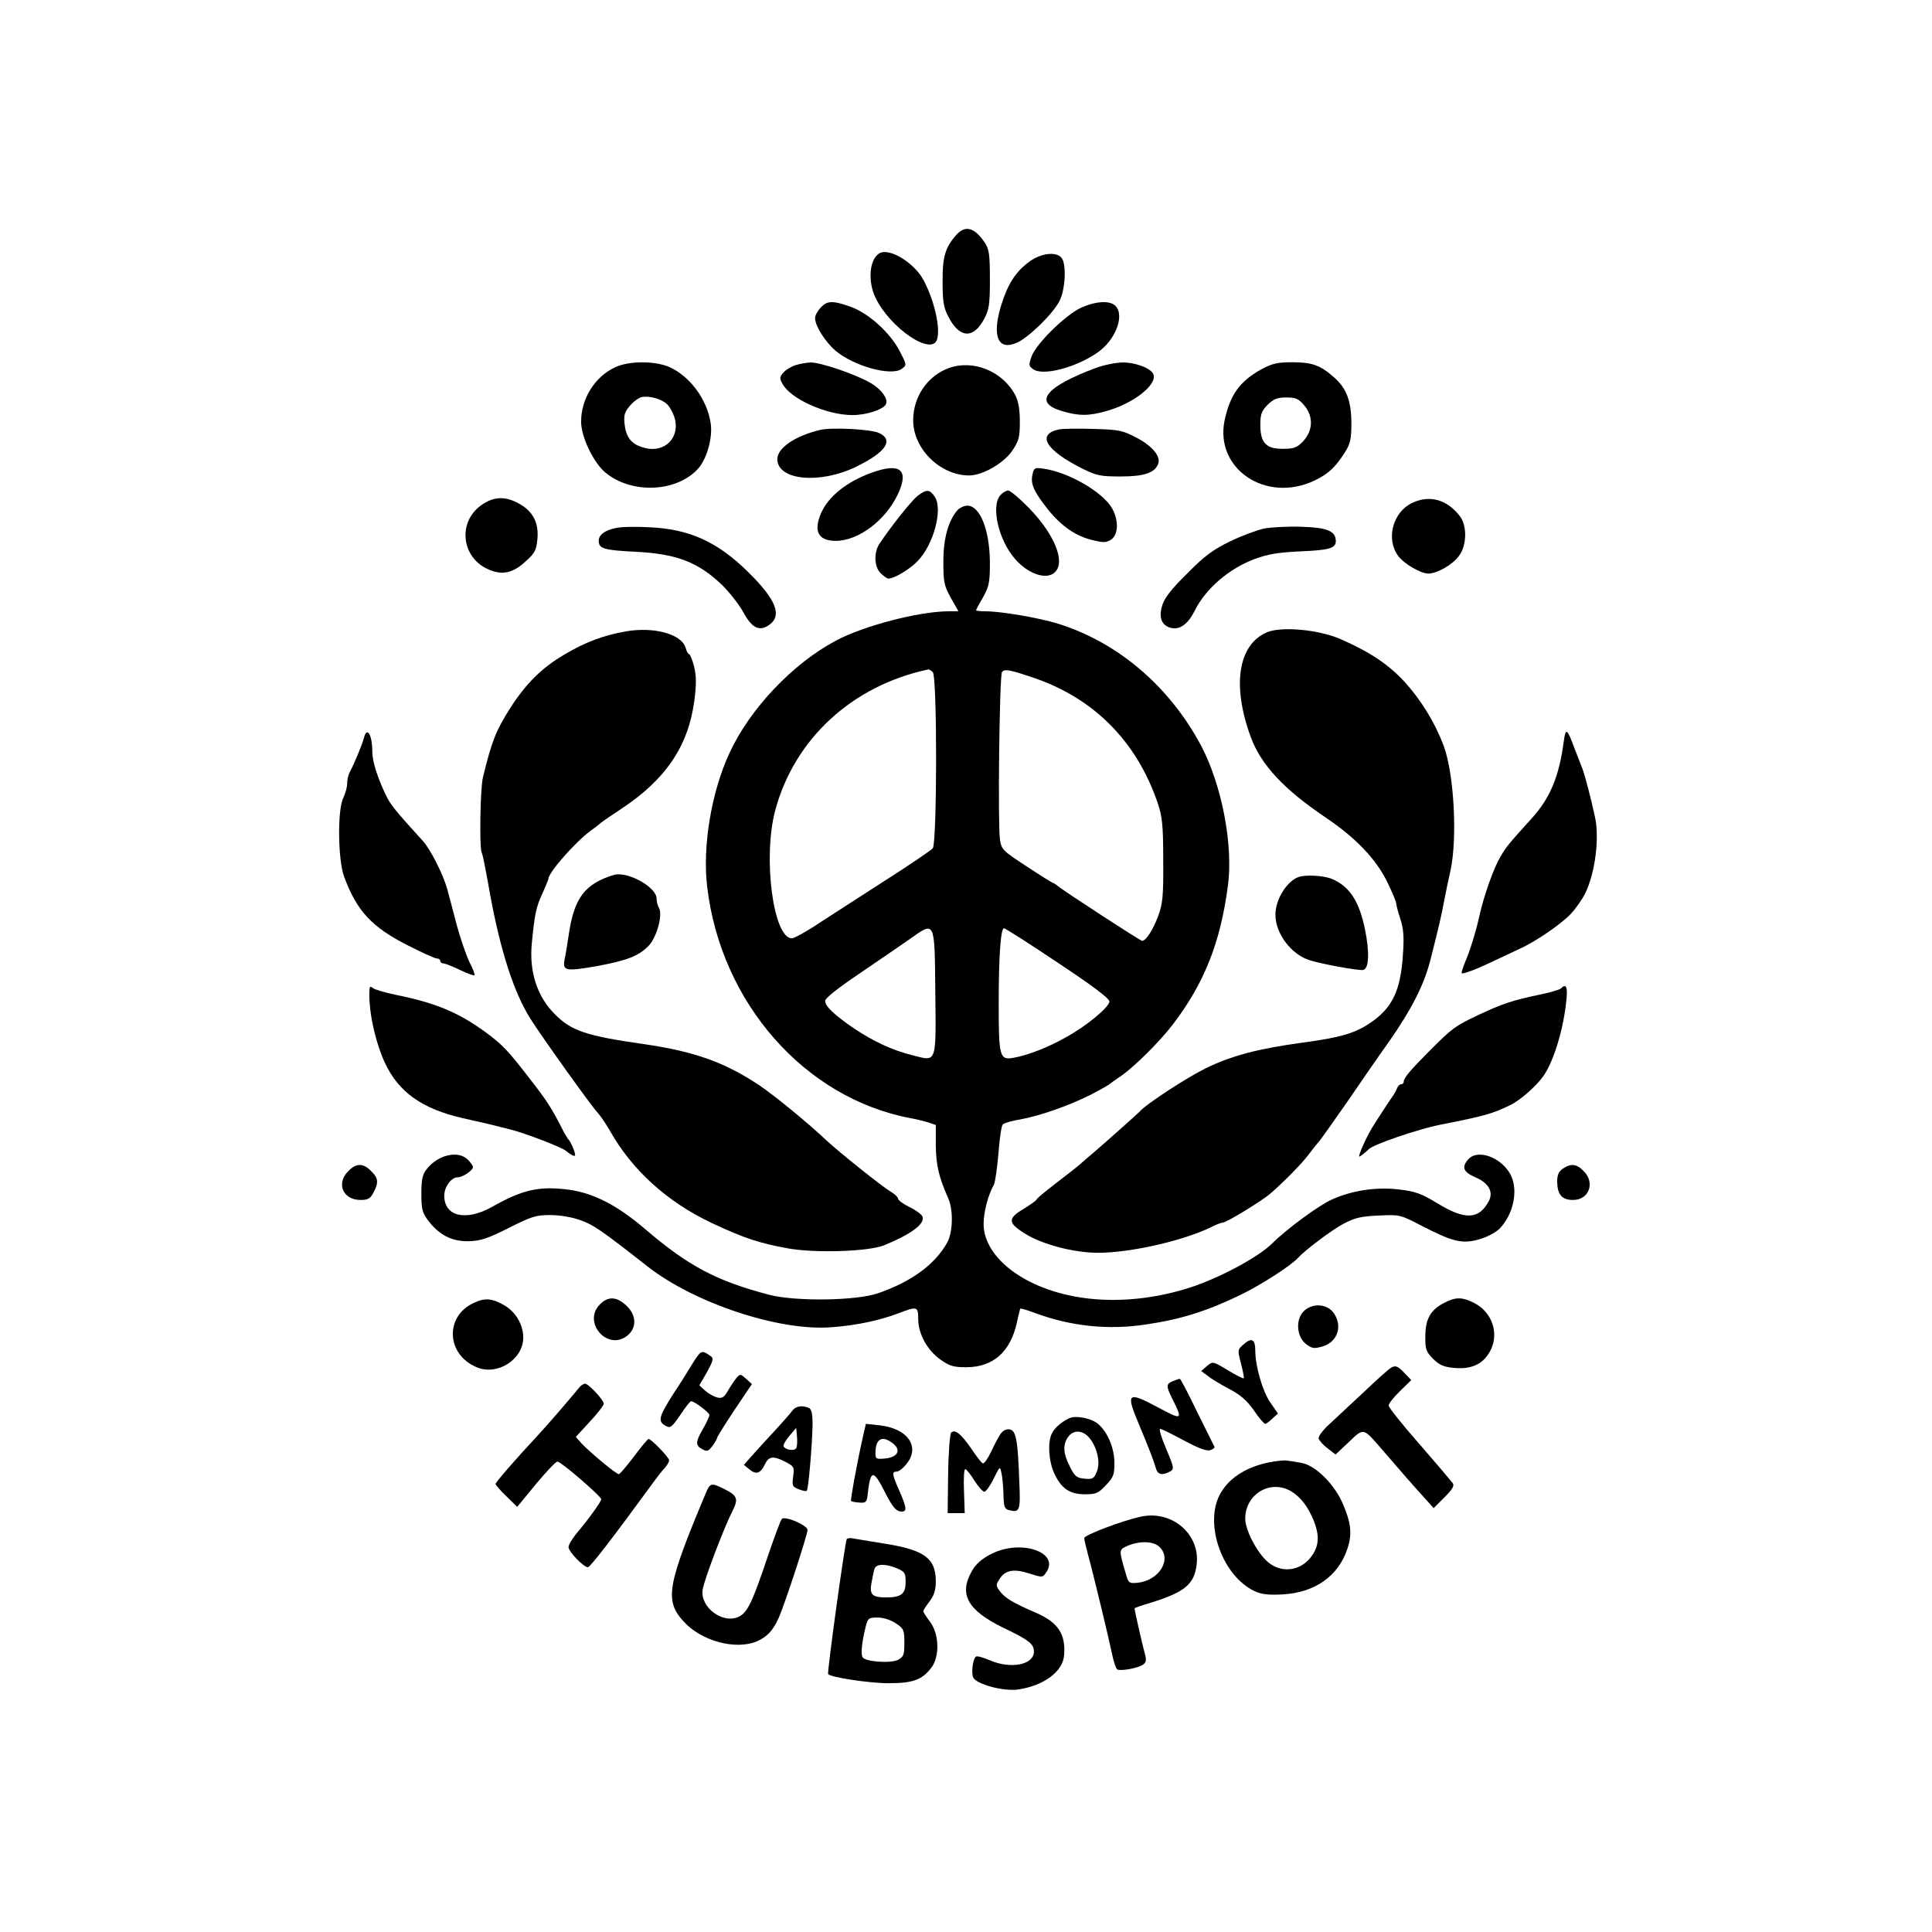
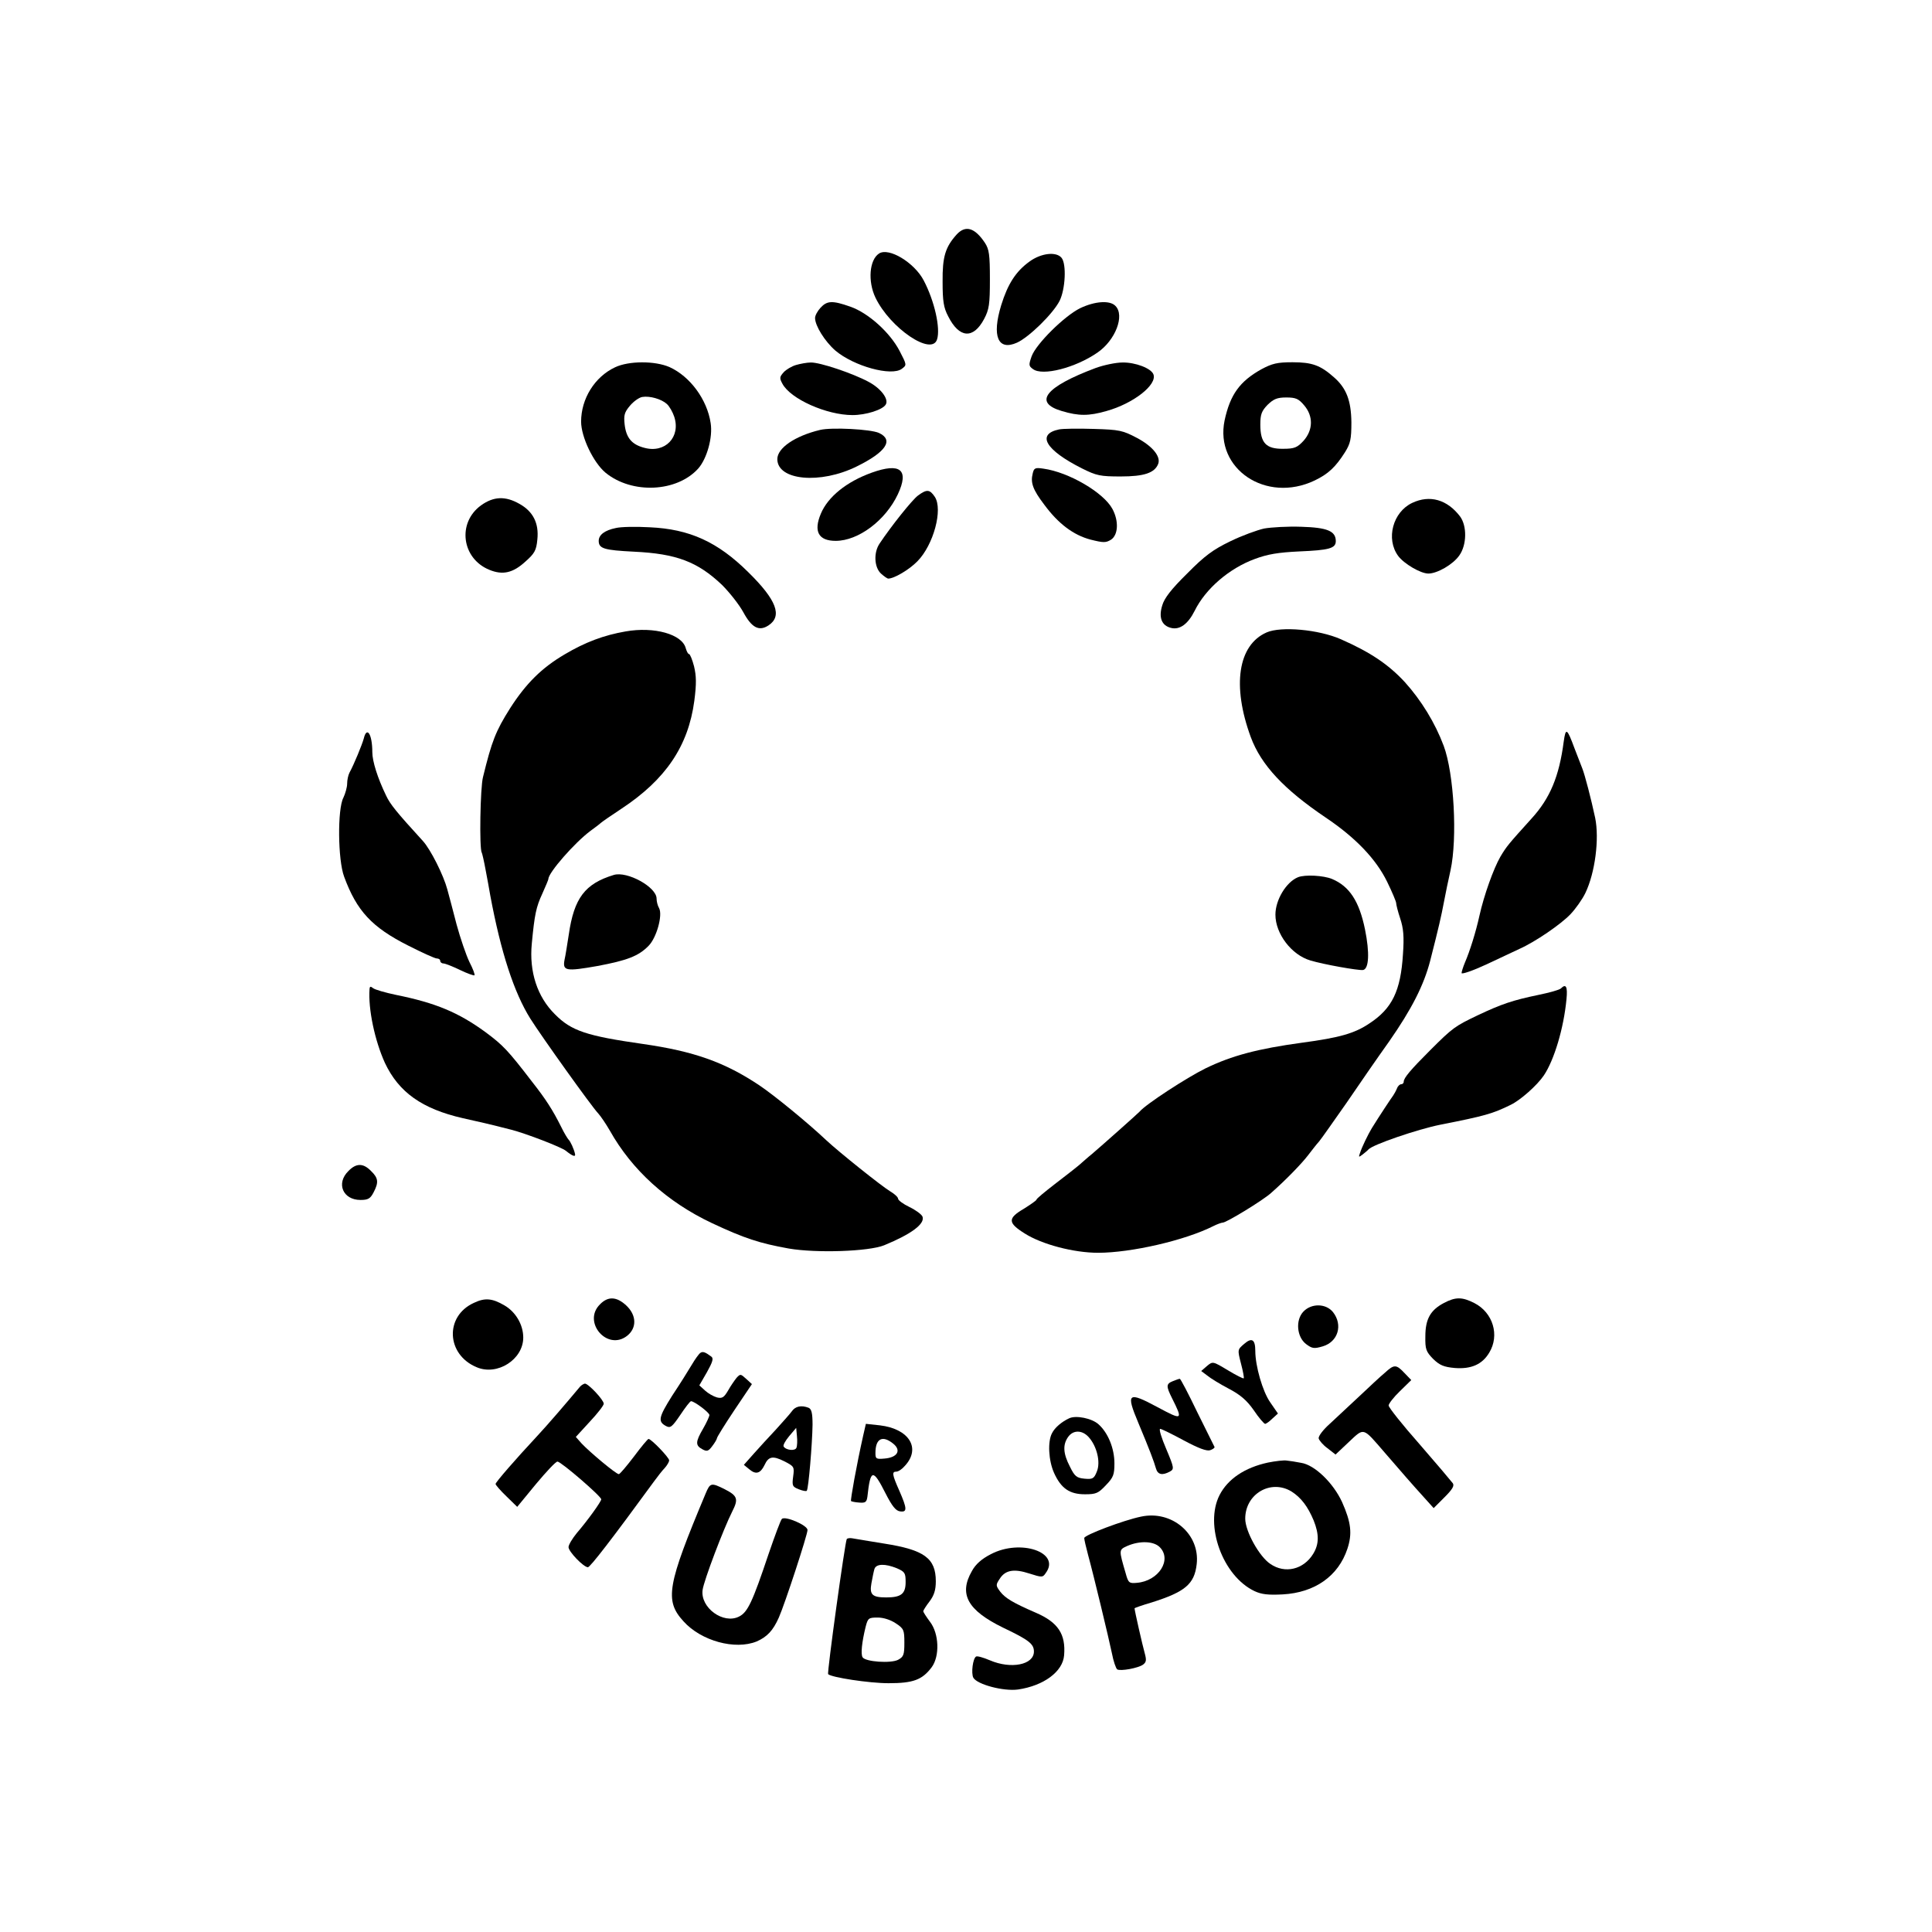
<svg xmlns="http://www.w3.org/2000/svg" version="1.0" width="768pt" height="768pt" viewBox="0 0 768 768" preserveAspectRatio="xMidYMid meet">
  <g transform="translate(0,768) scale(0.1,-0.1)" fill="#000000" stroke="none">
    <path d="M3803 6748 c-45 -50 -57 -88 -56 -188 0 -77 4 -103 22 -137 44 -88 100 -92 143 -11 20 38 23 58 23 158 0 98 -3 119 -20 145 -40 60 -77 71 -112 33z" />
    <path d="M3494 6672 c-38 -25 -45 -110 -14 -175 58 -121 224 -234 245 -166 14 44 -10 152 -53 234 -37 71 -139 133 -178 107z" />
    <path d="M4092 6640 c-54 -39 -86 -89 -112 -173 -38 -124 -13 -183 63 -149 48 22 143 115 169 166 23 46 28 146 8 171 -21 26 -82 19 -128 -15z" />
    <path d="M3262 6457 c-12 -13 -22 -31 -22 -41 0 -31 39 -93 80 -129 74 -63 224 -104 265 -73 20 15 20 15 -9 71 -38 73 -124 151 -196 176 -71 25 -92 24 -118 -4z" />
    <path d="M4294 6455 c-63 -31 -175 -142 -193 -191 -12 -34 -12 -39 5 -51 38 -29 169 5 256 65 72 49 110 148 72 186 -22 23 -81 19 -140 -9z" />
    <path d="M2445 6220 c-81 -38 -135 -125 -135 -216 0 -61 49 -163 97 -203 105 -86 284 -78 369 17 34 39 58 123 49 180 -14 94 -82 186 -164 223 -58 25 -161 25 -216 -1z m206 -146 c10 -9 23 -32 29 -50 27 -81 -36 -147 -119 -124 -50 13 -72 40 -78 93 -4 36 -1 48 21 74 15 18 37 33 49 35 30 5 76 -8 98 -28z" />
    <path d="M3164 6229 c-17 -5 -39 -18 -49 -29 -16 -18 -17 -23 -5 -45 32 -61 176 -125 279 -125 53 0 120 21 132 42 13 21 -19 64 -68 90 -63 34 -194 78 -230 77 -15 0 -42 -5 -59 -10z" />
    <path d="M4355 6217 c-200 -75 -249 -137 -134 -171 67 -20 107 -20 177 0 108 30 203 105 187 146 -9 24 -72 48 -123 47 -26 0 -74 -10 -107 -22z" />
    <path d="M5014 6212 c-86 -48 -124 -101 -146 -203 -40 -193 165 -331 358 -239 54 26 83 53 121 113 21 34 25 51 25 118 -1 87 -20 136 -69 179 -54 48 -87 60 -165 60 -61 0 -81 -5 -124 -28z m170 -143 c37 -43 36 -98 -2 -141 -25 -27 -36 -32 -81 -32 -68 -1 -91 23 -91 96 0 41 5 54 29 79 24 23 38 29 74 29 38 0 49 -5 71 -31z" />
-     <path d="M3772 6217 c-85 -31 -142 -114 -142 -208 0 -114 109 -220 224 -219 54 1 138 50 171 100 26 39 29 53 29 115 0 48 -6 81 -18 104 -50 95 -167 143 -264 108z" />
    <path d="M3260 5971 c-100 -24 -170 -72 -170 -116 0 -85 171 -101 316 -29 116 57 148 105 88 133 -33 15 -188 23 -234 12z" />
    <path d="M4210 5973 c-91 -19 -54 -82 91 -155 58 -29 73 -32 154 -32 93 0 135 14 149 50 11 29 -22 70 -84 103 -57 30 -69 33 -173 36 -62 2 -123 1 -137 -2z" />
    <path d="M3465 5801 c-100 -36 -174 -96 -202 -163 -30 -71 -9 -108 59 -108 90 0 198 81 247 185 46 98 10 127 -104 86z" />
    <path d="M4105 5797 c-9 -36 1 -64 46 -123 56 -76 116 -121 184 -139 52 -13 61 -13 82 0 28 19 31 74 5 122 -35 65 -173 146 -274 160 -33 5 -38 3 -43 -20z" />
    <path d="M3649 5710 c-23 -17 -106 -121 -152 -190 -25 -36 -22 -95 5 -120 12 -11 25 -20 29 -20 23 0 83 35 116 69 64 65 102 206 69 256 -20 30 -32 31 -67 5z" />
-     <path d="M3977 5712 c-39 -43 -8 -179 58 -254 53 -61 127 -85 159 -52 42 41 -2 149 -102 253 -38 39 -76 71 -84 71 -8 0 -22 -8 -31 -18z" />
    <path d="M1912 5671 c-95 -69 -77 -211 33 -256 53 -22 94 -13 144 33 36 32 43 44 47 87 7 65 -17 112 -71 142 -56 32 -103 30 -153 -6z" />
    <path d="M5614 5681 c-77 -36 -106 -143 -56 -211 23 -31 89 -70 120 -70 35 0 98 36 123 72 30 42 31 117 3 155 -51 67 -120 87 -190 54z" />
-     <path d="M3807 5653 c-37 -42 -57 -112 -57 -206 0 -82 3 -95 30 -144 l30 -53 -42 0 c-116 -1 -333 -57 -444 -116 -172 -91 -343 -271 -424 -447 -72 -155 -108 -370 -89 -531 54 -462 388 -842 809 -921 19 -3 50 -11 68 -16 l32 -11 0 -81 c1 -78 11 -124 50 -212 20 -46 18 -134 -5 -175 -49 -87 -142 -155 -275 -201 -87 -30 -328 -33 -432 -6 -210 55 -321 114 -492 260 -112 96 -207 145 -307 158 -116 15 -182 0 -302 -68 -105 -59 -191 -39 -191 44 0 35 28 73 53 73 20 0 61 27 61 41 0 5 -9 18 -20 29 -39 39 -121 19 -165 -39 -16 -20 -20 -42 -20 -97 0 -61 4 -75 27 -106 44 -57 93 -83 160 -82 47 1 73 9 159 52 91 46 109 52 166 52 37 0 86 -8 119 -20 52 -18 83 -39 269 -185 187 -146 523 -257 729 -241 99 7 193 27 266 55 76 29 80 28 80 -22 0 -59 36 -125 89 -162 37 -26 52 -30 104 -30 105 1 173 61 199 176 6 30 13 56 14 57 1 2 28 -6 60 -18 141 -52 289 -68 439 -45 137 20 240 52 375 117 84 41 201 116 230 148 27 30 136 112 180 135 45 24 70 30 140 33 85 4 85 4 174 -42 122 -63 160 -72 228 -52 30 9 65 27 80 43 55 57 74 153 43 213 -36 69 -130 104 -168 62 -28 -31 -21 -51 28 -72 52 -22 72 -57 54 -93 -39 -75 -94 -78 -204 -11 -62 38 -89 48 -148 55 -91 12 -190 -2 -272 -39 -52 -23 -181 -118 -237 -174 -55 -55 -211 -139 -330 -177 -236 -75 -479 -62 -653 34 -104 58 -165 139 -165 219 0 47 17 114 41 157 5 10 13 66 18 124 4 58 12 110 17 115 6 6 37 15 69 20 81 15 195 55 280 98 39 20 72 39 75 42 3 3 23 17 45 32 54 37 157 139 209 208 123 162 187 322 217 548 22 162 -24 401 -106 557 -126 237 -332 412 -570 486 -74 23 -226 49 -287 49 -21 0 -38 2 -38 4 0 2 12 25 28 52 24 44 27 59 27 139 -1 128 -39 225 -90 225 -12 0 -29 -8 -38 -17z m-99 -645 c18 -18 17 -678 0 -700 -7 -8 -89 -64 -183 -124 -93 -60 -213 -137 -265 -171 -52 -35 -103 -63 -112 -63 -74 0 -116 319 -67 506 75 285 306 499 610 563 3 0 10 -4 17 -11z m397 -21 c242 -81 413 -253 497 -499 18 -54 22 -87 22 -228 1 -146 -2 -172 -21 -224 -21 -55 -48 -96 -63 -96 -7 0 -316 201 -335 218 -6 5 -15 11 -21 13 -5 2 -53 32 -106 67 -93 61 -97 65 -103 105 -9 60 -2 649 8 665 9 14 30 10 122 -21z m-387 -1248 c3 -290 7 -279 -90 -254 -81 20 -155 55 -232 106 -79 54 -116 89 -116 110 0 11 49 50 138 110 75 51 164 112 197 135 103 73 100 79 103 -207z m487 114 c139 -92 205 -142 205 -154 0 -22 -91 -98 -174 -143 -68 -39 -153 -72 -208 -81 -54 -10 -58 5 -58 213 0 193 8 302 21 302 5 0 101 -61 214 -137z" />
    <path d="M2448 5581 c-44 -9 -68 -27 -68 -51 0 -31 22 -37 140 -43 169 -8 253 -40 350 -132 30 -30 68 -78 85 -109 33 -61 62 -77 100 -52 56 37 32 101 -80 211 -122 121 -234 172 -393 179 -53 3 -114 2 -134 -3z" />
    <path d="M5025 5579 c-27 -6 -88 -28 -135 -51 -68 -33 -101 -57 -171 -128 -63 -62 -91 -98 -99 -127 -15 -48 -2 -80 35 -89 35 -9 68 16 94 68 43 87 136 168 239 206 51 19 93 26 177 30 118 5 145 12 145 41 0 40 -34 54 -137 57 -54 2 -120 -2 -148 -7z" />
    <path d="M2487 5170 c-87 -15 -161 -43 -242 -91 -92 -54 -154 -116 -217 -214 -58 -92 -73 -131 -108 -274 -11 -41 -15 -285 -5 -300 2 -4 9 -34 15 -67 6 -32 15 -79 19 -104 42 -225 94 -385 159 -489 44 -70 244 -350 270 -377 10 -11 31 -42 46 -68 88 -157 228 -284 406 -368 130 -61 189 -80 305 -101 110 -19 319 -12 380 13 107 44 163 85 152 114 -4 9 -27 26 -52 38 -25 12 -45 27 -45 33 0 6 -14 19 -31 29 -35 21 -206 158 -254 203 -73 69 -206 178 -267 219 -138 92 -260 135 -462 164 -224 32 -285 52 -350 118 -70 69 -103 169 -92 281 11 116 17 145 42 199 13 29 24 55 24 58 0 25 104 144 167 191 21 15 40 30 43 33 3 3 39 28 80 55 176 116 266 249 290 429 9 69 8 99 -1 137 -7 27 -16 49 -20 49 -4 0 -9 10 -13 23 -14 56 -126 87 -239 67z" />
    <path d="M5035 5166 c-114 -50 -138 -212 -63 -416 41 -111 132 -208 298 -320 119 -80 200 -165 244 -255 20 -41 36 -79 36 -85 0 -6 7 -34 16 -61 13 -39 16 -72 11 -142 -9 -146 -43 -216 -133 -275 -59 -40 -119 -57 -269 -77 -175 -24 -278 -51 -383 -102 -75 -37 -238 -143 -262 -172 -5 -6 -149 -134 -190 -169 -14 -11 -36 -31 -50 -43 -14 -12 -58 -46 -97 -76 -40 -31 -73 -58 -73 -62 0 -3 -23 -19 -50 -36 -65 -38 -64 -56 3 -98 69 -44 196 -77 292 -77 131 0 345 49 458 106 16 8 33 14 38 14 14 0 159 88 192 118 57 50 122 117 147 150 14 18 33 43 44 55 10 12 58 81 108 152 49 72 125 182 170 245 90 129 138 224 163 320 35 137 44 177 55 235 6 33 18 89 26 125 28 128 14 385 -27 495 -34 91 -89 181 -155 254 -65 70 -136 118 -254 170 -89 39 -238 52 -295 27z" />
    <path d="M6216 4732 c-18 -138 -54 -225 -128 -306 -93 -103 -99 -110 -124 -152 -27 -47 -65 -153 -83 -234 -14 -64 -38 -141 -58 -187 -7 -17 -13 -36 -13 -41 0 -6 44 9 98 34 53 25 113 53 132 62 63 28 165 98 203 138 20 21 47 59 59 84 39 81 56 216 39 299 -16 75 -41 171 -51 196 -4 11 -18 47 -31 80 -30 81 -35 84 -43 27z" />
    <path d="M1446 4744 c-7 -25 -38 -101 -57 -136 -5 -10 -9 -29 -9 -43 0 -14 -7 -39 -15 -56 -24 -45 -22 -248 3 -314 50 -136 110 -201 255 -274 55 -28 106 -51 113 -51 8 0 14 -4 14 -10 0 -5 6 -10 13 -10 7 0 37 -12 66 -26 29 -14 55 -23 57 -21 3 2 -6 26 -20 53 -13 27 -36 94 -51 149 -14 55 -31 118 -37 140 -15 56 -66 158 -97 192 -106 116 -130 146 -146 180 -34 70 -55 137 -55 173 0 72 -22 105 -34 54z" />
    <path d="M2440 4202 c-115 -35 -158 -92 -179 -237 -6 -38 -13 -84 -17 -101 -8 -44 6 -46 131 -24 117 22 163 39 203 80 32 32 57 122 42 150 -6 10 -10 27 -10 38 0 46 -117 110 -170 94z" />
    <path d="M5160 4193 c-47 -19 -90 -90 -90 -149 0 -76 64 -160 139 -182 53 -16 189 -40 209 -38 24 4 27 69 8 162 -23 112 -62 171 -131 200 -34 14 -107 18 -135 7z" />
    <path d="M1469 3749 c-6 -80 21 -206 61 -294 55 -117 148 -183 310 -220 72 -16 99 -22 193 -46 58 -15 199 -69 217 -84 26 -21 38 -25 36 -13 -4 20 -19 52 -26 58 -3 3 -17 25 -29 50 -34 68 -61 110 -116 180 -96 125 -115 145 -185 197 -107 78 -197 116 -355 148 -43 9 -85 21 -92 27 -10 8 -13 7 -14 -3z" />
    <path d="M6205 3751 c-6 -6 -46 -17 -90 -26 -101 -21 -146 -36 -241 -81 -90 -43 -99 -49 -189 -139 -78 -78 -105 -110 -105 -125 0 -6 -5 -10 -10 -10 -6 0 -14 -8 -17 -17 -4 -10 -11 -22 -15 -28 -7 -9 -56 -83 -85 -130 -15 -25 -39 -74 -47 -99 -6 -17 -5 -17 11 -5 10 8 20 16 23 20 17 19 195 80 285 98 178 35 209 44 280 79 38 18 105 77 132 117 41 61 79 187 90 303 5 50 -2 63 -22 43z" />
    <path d="M1385 3025 c-50 -49 -22 -115 48 -115 30 0 39 5 52 30 21 40 19 57 -10 85 -31 32 -59 32 -90 0z" />
-     <path d="M6212 3034 c-16 -11 -22 -25 -22 -52 1 -51 19 -72 63 -72 64 0 89 69 42 115 -28 29 -51 31 -83 9z" />
    <path d="M1884 2501 c-117 -53 -110 -206 11 -256 82 -35 185 31 185 118 0 51 -30 102 -75 128 -48 28 -77 31 -121 10z" />
    <path d="M2385 2495 c-71 -70 29 -187 108 -125 39 31 38 82 -4 121 -38 35 -72 37 -104 4z" />
    <path d="M5739 2500 c-53 -28 -73 -64 -73 -132 -1 -52 3 -61 31 -90 26 -25 42 -32 86 -36 65 -5 109 14 137 61 42 69 15 159 -59 197 -49 25 -75 25 -122 0z" />
    <path d="M5181 2466 c-32 -34 -26 -101 11 -129 24 -18 32 -19 66 -9 61 18 81 85 41 136 -28 35 -86 36 -118 2z" />
    <path d="M4946 2338 c-27 -23 -27 -23 -13 -78 8 -30 13 -57 11 -59 -2 -2 -30 12 -63 32 -60 36 -60 36 -83 17 l-23 -20 24 -18 c13 -11 51 -34 85 -52 46 -24 72 -46 100 -86 20 -30 41 -54 45 -54 4 0 17 9 29 21 l22 20 -31 45 c-30 43 -59 144 -59 204 0 46 -14 54 -44 28z" />
    <path d="M2784 2302 c-6 -4 -21 -25 -34 -47 -13 -22 -48 -78 -78 -123 -54 -86 -58 -103 -24 -121 17 -9 24 -3 56 44 20 30 39 55 43 55 13 0 73 -45 73 -55 0 -5 -11 -30 -25 -54 -31 -53 -31 -67 -3 -82 18 -10 24 -8 39 12 10 13 19 28 19 32 0 4 31 54 69 111 l70 104 -23 21 c-22 20 -23 20 -38 4 -8 -10 -24 -33 -34 -51 -16 -27 -23 -32 -44 -27 -14 4 -35 16 -47 27 l-23 21 30 52 c23 41 27 55 18 62 -24 18 -34 22 -44 15z" />
    <path d="M5505 2223 c-17 -14 -62 -56 -100 -92 -39 -36 -92 -86 -118 -110 -27 -24 -47 -50 -45 -59 2 -8 17 -26 35 -39 l32 -25 53 50 c62 58 54 60 143 -43 70 -81 108 -125 158 -180 l36 -40 43 43 c32 32 40 46 33 56 -6 8 -65 78 -132 155 -68 77 -123 146 -123 154 0 7 20 33 45 57 l45 44 -27 28 c-33 35 -41 35 -78 1z" />
    <path d="M4663 2190 c-28 -11 -28 -20 -4 -68 44 -88 42 -89 -57 -36 -119 64 -127 57 -77 -62 46 -110 62 -153 70 -181 7 -25 25 -29 55 -13 18 10 18 14 -14 90 -19 44 -30 80 -24 80 5 0 48 -21 94 -46 58 -31 90 -43 104 -39 12 4 19 10 18 13 -2 4 -33 67 -69 139 -35 73 -66 132 -69 132 -3 0 -15 -4 -27 -9z" />
    <path d="M2305 2167 c-55 -66 -129 -152 -171 -197 -83 -89 -164 -182 -164 -189 0 -4 19 -26 43 -49 l43 -42 74 90 c41 49 79 90 86 90 14 0 174 -138 174 -150 0 -9 -54 -84 -97 -134 -18 -22 -33 -47 -33 -56 0 -18 60 -80 77 -80 9 0 97 114 262 340 14 19 33 44 43 54 10 11 18 25 18 31 0 11 -71 85 -82 85 -3 0 -29 -31 -58 -70 -29 -38 -56 -70 -60 -70 -11 0 -115 87 -148 122 l-23 26 55 60 c31 33 56 65 56 72 0 15 -61 80 -75 80 -5 -1 -14 -6 -20 -13z" />
    <path d="M3147 2069 c-8 -11 -37 -43 -63 -72 -27 -29 -67 -72 -88 -96 l-39 -44 22 -18 c26 -22 44 -16 60 17 16 35 33 38 79 15 39 -20 40 -22 35 -60 -5 -37 -3 -41 22 -51 15 -6 30 -9 32 -6 7 6 22 189 23 262 0 47 -4 63 -16 68 -29 11 -53 6 -67 -15z m19 -144 c-5 -14 -42 -10 -51 5 -3 5 7 23 22 41 l28 33 3 -33 c2 -18 1 -39 -2 -46z" />
    <path d="M4250 2042 c-30 -14 -57 -37 -68 -59 -18 -33 -14 -109 8 -158 28 -62 62 -85 123 -85 44 0 53 4 83 36 30 31 34 42 34 87 0 59 -25 121 -63 155 -26 24 -90 37 -117 24z m77 -74 c33 -36 49 -100 33 -138 -11 -28 -17 -31 -49 -28 -31 3 -39 9 -58 48 -27 52 -29 87 -7 118 20 28 55 28 81 0z" />
    <path d="M3431 1972 c-26 -116 -51 -255 -48 -259 3 -2 17 -5 33 -6 24 -2 29 2 32 23 12 111 22 113 72 14 26 -51 41 -70 58 -72 29 -4 28 11 -3 82 -29 65 -30 76 -12 76 8 0 23 10 34 23 65 70 17 147 -99 161 l-56 6 -11 -48z m120 -31 c33 -27 16 -55 -35 -59 -33 -3 -36 -1 -36 22 0 58 28 72 71 37z" />
-     <path d="M3976 1978 c-8 -13 -25 -44 -37 -71 -13 -26 -27 -46 -32 -44 -5 1 -25 27 -45 57 -41 60 -66 80 -81 65 -5 -6 -11 -80 -12 -165 l-2 -155 34 0 34 0 -3 88 c-2 48 0 87 5 87 4 0 21 -20 36 -45 16 -25 34 -45 40 -45 7 1 23 24 37 52 25 51 25 51 31 22 4 -16 7 -54 8 -85 1 -49 4 -57 22 -62 43 -11 46 -2 41 111 -6 170 -13 206 -39 210 -14 2 -27 -5 -37 -20z" />
    <path d="M5040 1866 c-92 -20 -159 -65 -192 -129 -61 -119 12 -322 139 -382 28 -13 54 -16 112 -13 128 7 221 73 257 181 20 60 15 105 -21 186 -35 76 -109 148 -163 156 -20 4 -46 8 -57 9 -11 2 -45 -2 -75 -8z m94 -115 c38 -24 65 -60 88 -115 22 -55 22 -94 -2 -133 -38 -62 -112 -80 -170 -40 -44 29 -100 130 -100 180 0 99 102 158 184 108z" />
    <path d="M2805 1743 c-153 -365 -164 -425 -88 -508 70 -78 205 -115 291 -80 41 18 65 43 88 95 24 54 114 329 114 348 0 19 -89 57 -102 44 -5 -5 -28 -67 -53 -140 -64 -191 -83 -231 -117 -248 -62 -32 -155 35 -145 106 5 37 83 243 118 312 25 49 21 62 -30 88 -54 27 -58 26 -76 -17z" />
    <path d="M4535 1651 c-68 -14 -225 -73 -225 -85 0 -6 7 -36 15 -66 24 -88 82 -330 95 -392 6 -32 16 -60 21 -64 13 -8 84 5 103 19 13 10 14 18 6 47 -8 28 -40 168 -40 177 0 1 30 12 68 23 133 42 170 73 179 152 14 120 -99 216 -222 189z m75 -121 c50 -50 -4 -135 -91 -142 -30 -3 -34 0 -44 37 -28 96 -28 94 7 110 49 21 104 19 128 -5z" />
    <path d="M3366 1562 c-7 -12 -79 -532 -74 -537 13 -13 163 -36 240 -36 98 0 134 13 172 64 32 44 29 133 -7 180 -15 20 -27 39 -27 42 0 3 11 21 25 39 18 24 25 45 25 80 0 92 -46 125 -205 150 -60 10 -118 19 -127 21 -10 2 -20 0 -22 -3z m199 -116 c32 -14 35 -19 35 -55 0 -47 -18 -61 -77 -61 -56 0 -67 11 -59 56 4 22 9 47 12 57 7 21 42 22 89 3z m-4 -219 c32 -21 34 -27 34 -77 0 -48 -3 -56 -25 -68 -29 -15 -130 -8 -141 10 -8 12 -3 60 12 121 9 35 12 37 48 37 23 0 51 -9 72 -23z" />
    <path d="M3939 1502 c-37 -19 -61 -40 -76 -68 -52 -91 -17 -155 124 -224 103 -49 123 -65 123 -95 0 -53 -91 -71 -175 -35 -26 11 -50 18 -55 15 -13 -8 -20 -66 -11 -84 15 -27 120 -55 178 -47 102 15 178 71 183 136 7 84 -24 131 -112 169 -90 39 -122 58 -142 84 -18 24 -18 27 -2 51 22 35 57 41 118 21 50 -16 53 -16 65 2 61 82 -100 137 -218 75z" />
  </g>
</svg>